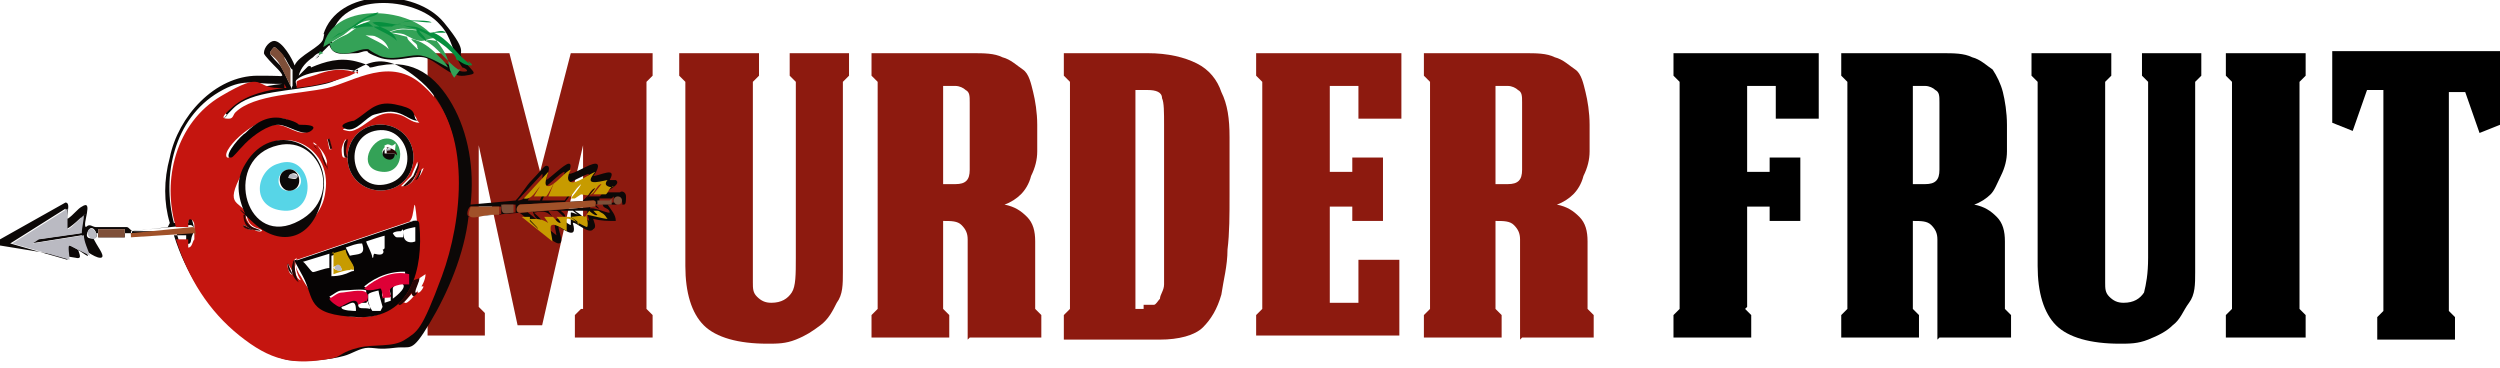
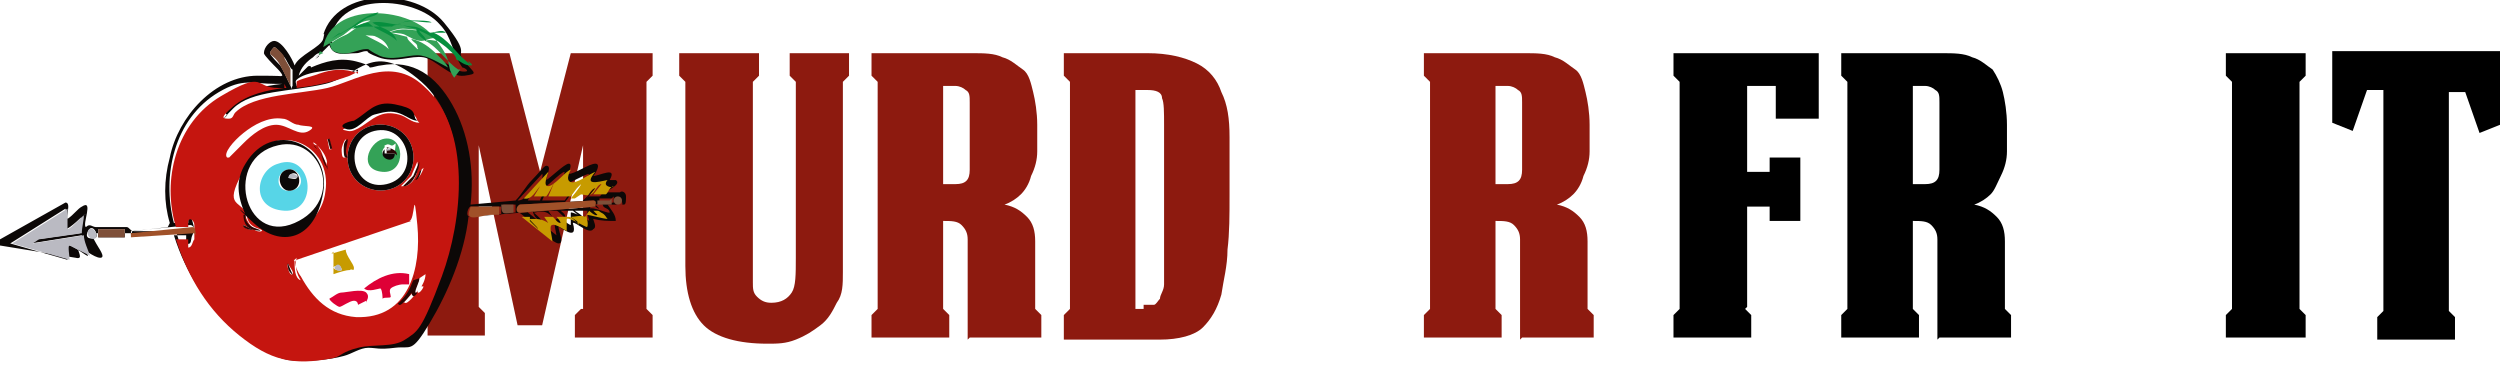
<svg xmlns="http://www.w3.org/2000/svg" id="Layer_1" version="1.1" viewBox="0 0 122.2 18">
  <defs>
    <style>
      .st0 {
        fill: #7e4f39;
      }

      .st1 {
        fill: #060404;
      }

      .st2 {
        fill: #068f3e;
      }

      .st3 {
        fill: #a05129;
      }

      .st4 {
        fill: #57d5e7;
      }

      .st5 {
        fill: #c79b00;
      }

      .st6 {
        fill: #8d1a0f;
      }

      .st7 {
        fill: #b9b9c2;
      }

      .st8 {
        fill: #290705;
      }

      .st9 {
        fill: #0c0807;
      }

      .st10 {
        fill: #de0036;
      }

      .st11 {
        fill: #babac2;
      }

      .st12 {
        fill: #34a257;
      }

      .st13 {
        fill: #c5150f;
      }
    </style>
  </defs>
  <path class="st6" d="M28.5,15.1v-8l-2,8.8h-1.2l-1.9-8.8v7.9l.3.3v1.1h-2.8v-1.1l.3-.3V4l-.3-.3v-1.1h4l1.5,5.8,1.5-5.8h4v1.1l-.3.3v11.1l.3.3v1.1h-3.8v-1.1l.3-.3Z" />
  <path class="st6" d="M36.8,13.8c0,.3,0,.5.2.7.2.2.4.3.7.3.5,0,.8-.2,1-.5s.2-.9.2-1.7V4l-.3-.3v-1.1h2.9v1.1l-.3.3v9.3c0,.6,0,1.1-.3,1.5-.2.4-.4.8-.8,1.1s-.7.5-1.2.7-.9.2-1.4.2c-1.4,0-2.5-.3-3.1-.9-.6-.6-.9-1.6-.9-2.9V4l-.3-.3v-1.1h3.9v1.1l-.3.3v9.8Z" />
  <path class="st6" d="M47.3,16.6v-4.9c0-.3-.1-.5-.3-.7-.2-.2-.5-.2-.9-.2v4.3l.3.3v1.1h-3.8v-1.1l.3-.3V4l-.3-.3v-1.1h4.9c.6,0,1.1,0,1.5.2.4.1.7.4,1,.6s.4.7.5,1.1c.1.4.2,1,.2,1.6s0,.9,0,1.3c0,.4-.1.8-.3,1.2-.1.4-.3.7-.5.9-.2.2-.5.4-.8.5.5.1.8.3,1.1.6s.4.7.4,1.2v3.3l.3.3v1.1h-3.5ZM46.7,9c.5,0,.7-.2.7-.7v-3.3c0-.3,0-.5-.2-.6-.1-.1-.3-.2-.5-.2h-.6v4.8h.6Z" />
  <path class="st6" d="M52,15.4l.3-.3V4l-.3-.3v-1.1h4.1c1,0,1.8.2,2.4.5.6.3,1,.8,1.2,1.4.3.6.4,1.3.4,2.2,0,.8,0,1.8,0,2.8s0,1.9-.1,2.7c0,.8-.2,1.5-.3,2.2-.2.7-.5,1.2-.9,1.6s-1.2.6-2.1.6h-4.7v-1.1ZM55.9,14.9c.2,0,.3,0,.5,0,.1,0,.2-.2.3-.3,0-.2.2-.4.2-.7s0-.7,0-1.1v-6.7c0-.6,0-1.1-.1-1.3,0-.3-.3-.4-.7-.4h-.6v10.7h.4Z" />
-   <path class="st6" d="M61.4,15.4l.3-.3V4l-.3-.3v-1.1h7.1v3.2h-2.1v-1.6h-1.4v4.2h1.1v-.7h1.5v3.1h-1.5v-.7h-1.1v4.7h1.4v-2.1h2v3.7h-7v-1.1Z" />
  <path class="st6" d="M74.3,16.6v-4.9c0-.3-.1-.5-.3-.7-.2-.2-.5-.2-.9-.2v4.3l.3.3v1.1h-3.8v-1.1l.3-.3V4l-.3-.3v-1.1h4.9c.6,0,1.1,0,1.5.2.4.1.7.4,1,.6s.4.7.5,1.1c.1.4.2,1,.2,1.6s0,.9,0,1.3c0,.4-.1.8-.3,1.2-.1.4-.3.7-.5.9-.2.2-.5.4-.8.5.5.1.8.3,1.1.6s.4.7.4,1.2v3.3l.3.3v1.1h-3.5ZM73.7,9c.5,0,.7-.2.7-.7v-3.3c0-.3,0-.5-.2-.6-.1-.1-.3-.2-.5-.2h-.6v4.8h.6Z" />
  <path d="M85.3,15.1l.3.3v1.1h-3.8v-1.1l.3-.3V4l-.3-.3v-1.1h7.1v3.2h-2.1v-1.6h-1.4v4.2h1.1v-.7h1.5v3.1h-1.5v-.7h-1.1v4.9Z" />
  <path d="M94.7,16.6v-4.9c0-.3-.1-.5-.3-.7s-.5-.2-.9-.2v4.3l.3.3v1.1h-3.8v-1.1l.3-.3V4l-.3-.3v-1.1h4.9c.6,0,1.1,0,1.5.2.4.1.7.4,1,.6.2.3.4.7.5,1.1.1.4.2,1,.2,1.6s0,.9,0,1.3c0,.4-.1.8-.3,1.2s-.3.7-.5.9c-.2.2-.5.4-.8.5.5.1.8.3,1.1.6s.4.7.4,1.2v3.3l.3.3v1.1h-3.5ZM94.1,9c.5,0,.7-.2.7-.7v-3.3c0-.3,0-.5-.2-.6-.1-.1-.3-.2-.5-.2h-.6v4.8h.6Z" />
-   <path d="M102.9,13.8c0,.3,0,.5.2.7.2.2.4.3.7.3.5,0,.8-.2,1-.5.1-.4.2-.9.2-1.7V4l-.3-.3v-1.1h2.9v1.1l-.3.3v9.3c0,.6,0,1.1-.3,1.5s-.4.8-.8,1.1c-.3.3-.7.5-1.2.7s-.9.2-1.4.2c-1.4,0-2.5-.3-3.1-.9-.6-.6-.9-1.6-.9-2.9V4l-.3-.3v-1.1h3.9v1.1l-.3.3v9.8Z" />
  <path d="M112.7,15.4v1.1h-3.9v-1.1l.3-.3V4l-.3-.3v-1.1h3.9v1.1l-.3.3v11.1l.3.3Z" />
  <path d="M122.2,2.6v3.5l-1,.4-.7-2h-.8v10.7l.3.3v1.1h-3.8v-1.1l.3-.3V4.4h-.8l-.7,2-1-.4v-3.5h8.2Z" />
  <g>
    <path class="st9" d="M8.3,10.9c-.3-1-.3-2.1,0-3.2.4-2,2.2-4,4.3-4s.8.1,1.2,0c0-.1-.2-.3-.3-.4s-.6-.6-.6-.7c0-.3.3-.6.5-.6.4,0,.9.9,1,1.2.2-.5,1.3-.9,1.4-1.3s0-.2,0-.2c.7-2.3,4.5-2.3,5.9-.6s.5,1.3,1,1.9.7.6,0,.7-1.4-.8-2-.9-1.4.3-2.2,0-.4-.3-.6-.3-.3.1-.5.1c-.5,0-1.1.2-1.3-.4-.3.3-.6.6-.9.9s0,0,0,.2c.7-.3,1.4-.5,2.2-.3s.6.3.7.3c.1,0,.4-.1.5-.1,1.6-.3,2.7.5,3.5,1.9s1.1,3.2.9,4.9l2.2-.2c.3-.3.5-.7.8-1s.6-.7.7-.7c.3,0,0,.5,0,.7.2-.1.9-.8,1.1-.8s0,.4,0,.5,0,0,0,0c.3,0,1-.5,1.3-.5s0,.5-.1.6c.3,0,1.2-.5.8.2,0,0,.2,0,.3,0,.3.2-.4.5-.5.6h.7c.1-.1.3,0,.3.2s0,.4-.1.4h-.8c.2.3.4.5.4.8-.4,0-.7,0-1.1-.1,0,.1.2.4,0,.5-.2.3-.9-.4-1-.3.3,1-.7.1-.7.2,0,.2.3.8,0,.8s-1.6-1.3-1.9-1.5l-2.5.2c-.2,1.8-1,3.7-1.9,5.2s-.9,1.1-1.7,1.2-.9,0-1.3,0-.8.3-1.2.4c-.7.2-2,.3-2.7.2-1.6-.3-3.6-2.4-4.4-3.7s-.8-1.7-1.1-2.6c-.6,0-1.1,0-1.7,0s-.3,0-.4,0,0,.1-.1.1-.1,0-.2,0c-.5,0-1,0-1.5,0s-.1,0-.2,0c0,.2.1.3.2.5s.5.7.2.7-.9-.5-1.1-.6c0,0,0,0,0,.1,0,.2.3.6-.1.5L0,12c-.1-.1,0-.2,0-.3l3.2-1.8c.3,0,0,.7.1.8.3-.2.5-.5.7-.6.6-.4,0,.9.2,1,.2-.2.3,0,.5,0,.3,0,1,0,1.3,0s.1,0,.2,0,.2.2.3.2l1.7-.2ZM16.2,1.9s0,0,0,.1,0,0,0,0c.1.2.2.4.5.5.5.1.8-.2,1.3-.2s.4.2.6.3c.6.2,1.3,0,1.9,0s1.1.4,1.5.6.4.3.7.3,0-.2-.1-.2c-.5-.7-.5-1.5-1.1-2.1-1.2-1.4-4.9-1.6-5.3.6ZM14.3,4.2v-.8c-.1,0-.3-.5-.4-.6s-.4-.5-.5-.5c0,0-.2.2-.2.3s.4.5.5.6c.2.3.3.6.5,1s0,.1.1,0ZM15.6,2.6c-.1,0-.2.1-.3.2-.3.2-.6.5-.7.9,0,0,.3-.3.4-.4.1-.1.3-.3.4-.4s.2-.1.2-.2.2-.1.2-.1c0,0-.1,0-.2,0ZM17.5,3.5c-.7-.2-1.2-.1-1.9,0s-1,.3-1.1.4,0,.2,0,.3c.9-.2,1.8-.3,2.6-.6l.4-.2ZM13.9,4.1s-.3,0-.4,0c-1.2,0-1.6-.3-2.8.4-2.2,1.3-2.8,4.1-2.2,6.4.2,0,.5,0,.7,0v-.3c0-.1.2.1.2.2.1.3.1.5,0,.7s0,.5-.3.4v-.4s-.6,0-.6,0c.6,1.9,1.6,3.4,3.1,4.7s2.6,1.6,4.6,1.1.8-.4,1.2-.5c.8-.2,1.6.2,2.3-.4s1.5-2.4,1.8-3.1c1.1-2.7,1.5-7.2-.9-9.3s-3-.3-4.7.1-3.6.3-4.5,1.2-.2.3-.3.3c-.2,0,.1-.6.2-.6.6-.6,1.6-.8,2.5-.9,0,0,0-.2,0-.2ZM4.1,10.5c0,0-.7.7-.9.7s0,0,0-.1c0-.3.1-.6,0-.9l-2.7,1.7,2.8.8c0,0,0,0,0,0,0-.1-.2-.6,0-.7s1,.6,1,.5c-.1-.3-.3-.6-.3-1l-2.5.4.3-.2,2.1-.3c0-.3,0-.6.1-.9ZM4.7,11.6c.1-.2-.2-.7-.4-.3s.2.4.4.3ZM6.1,11.2h-1.3c0,.2,0,.3,0,.4h1.3s0-.4,0-.4ZM28.7,9.6c.1,0,.5,0,.6,0s.2-.4.4-.4c0,0-.3,0-.3,0,0-.1.1-.3,0-.3-.5.2-1.2.4-.6-.4-.2,0-1,.5-1.2.5s0-.5,0-.6c-.2,0-1,.9-1.1.8-.2,0,.1-.6,0-.7l-1.2,1.3c.4,0,.5-.4.8-.6l-.3.6h.6c0,0,0,0,0,0,0-.1.3-.6.4-.7s0,0,0,0l-.3.7c.1,0,.3,0,.5,0s0,0,.1,0,0,0,0,0,.5,0,.5,0,.2-.3.3-.4.2-.2.2-.2c0,0-.4.6-.5.7,0,0,.1,0,.2,0,.2,0,.4,0,.6,0ZM9.5,11.4c0-.1,0-.4-.2-.4l-2.9.3v.2s3.1-.2,3.1-.2ZM24.4,10.1h-1.4c-.1,0-.3.5,0,.5s.7-.1,1-.1.3,0,.5,0v-.4ZM25.1,10s-.4,0-.5,0c0,.6.2.3.6.4,0,0,0-.4,0-.4ZM29.1,10.1c0-.1,0-.3-.1-.3l-3.6.2c0,0,0,.4,0,.4l3.7-.3ZM29.9,9.7s-.6,0-.6,0,0,.1,0,.2c0,.1.6,0,.7,0,0,0,0-.2,0-.3ZM30.4,9.8c0,0,0-.1-.2-.1s-.1,0-.1.2,0,.1.2.1.1,0,.1-.2ZM28.8,10.3c-.2,0-.5,0-.7,0,.1.1.4.2.4.4,0,0-.5-.4-.5-.4-.1,0-.4,0-.6,0,0,0,.3.2.2.3-.1,0-.3-.3-.4-.3-.1,0-.3,0-.4,0l.2.3c-.3-.3-.5-.3-.9-.2,0,0,.5.4.4.5-.1-.1-.3-.2-.4-.4s0-.1,0-.2c0,0-.3,0-.4,0l1.5,1.2c0-.1-.2-.7,0-.8s.6.3.7.3v-.6c0-.1.8.3.9.4,0-.1-.2-.5,0-.6s.8.2,1,.2c0-.2-.2-.2-.3-.3-.1-.2,0-.2-.4-.1l.2.2c-.1,0-.3-.2-.4-.2Z" />
    <path class="st13" d="M13.9,4.1s0,.2,0,.2c-.8.1-1.8.3-2.5.9s-.5.6-.2.6c.2,0,.2-.2.3-.3.9-.9,3.2-.9,4.5-1.2s3.1-1.6,4.7-.1c2.4,2.1,1.9,6.6.9,9.3s-1.2,2.7-1.8,3.1-1.5.2-2.3.4-.8.4-1.2.5c-2,.4-3.1.1-4.6-1.1s-2.5-2.8-3.1-4.7h.6s0,.4,0,.4c.2,0,.2-.3.3-.4,0-.3,0-.5,0-.7s-.2-.4-.3-.2v.3c-.1,0-.3,0-.6,0-.7-2.3,0-5.1,2.2-6.4s1.6-.4,2.8-.4.3,0,.4,0ZM11.2,7.7c0,0,.6-.6.7-.7.4-.4,1-.9,1.6-.9s1.1.6,1.6.3-.3-.2-.5-.3c-.3,0-.5-.3-.8-.3-.7-.1-1.4.3-1.9.7s-1,1-.8,1.2ZM20.4,5.9c-.1-.4-.7-.7-1-.7-1.1-.2-1.3.4-2,.8s-.8.3-.4.4,1-.5,1.4-.7.7-.2,1.1-.1.6.4,1,.4ZM20.2,7.5c-.1-.9-.9-1.5-1.8-1.4s-1.5.9-1.4,1.8.9,1.5,1.8,1.4,1.5-.9,1.4-1.8ZM12,10.5s0,0,0,0c0,.2.2.5.4.7s.6.1.3,0-.5-.2-.6-.5,0-.2,0-.2c0,0,.3.3.4.4,1.3,1.2,3.2.1,3.4-1.5.4-2.4-2.5-3.6-3.8-1.4s-.4,1.7,0,2.5ZM16.1,6.8h-.1s.1.5.1.5h.1s-.1-.5-.1-.5ZM16.9,7.7c0-.3,0-.6,0-.9-.1.1-.2.4-.2.5s0,.4.1.4ZM16,8.1c0-.4-.2-.7-.5-1s-.2,0,0,0c.3.4.2.4.4.8s0,.1.1,0ZM19.7,9.1c.5,0,.8-.7.7-1.2l-.3.7-.5.5ZM20.6,8.3c0,0,0,0,0,0,0,0-.2.4-.2.4.1,0,.3-.4.3-.5ZM12.3,11.2l-.4-.2c0,.2.6.3.4.2ZM20.1,10.8l-5.6,1.9c-.2.1.1.7.2.8.6,1.1,1.4,1.9,2.7,2,2.6.1,3.2-2.4,3-4.5s-.1-.2-.4-.2ZM14.4,12.7c-.1,0,0,0,0,.1,0,.3,0,.8.3.9-.2-.3-.3-.7-.2-1.1ZM14.1,12.9c-.1,0,0,.3,0,.3s.1.3.2.2-.2-.4-.2-.5ZM20.5,13.6c-.1,0,0,0,0,0-.2.6-.3.7-.7,1.1s-.1,0,0,.1.6-.5.6-.6c0,.3.3-.1.3-.2h-.1c0,0,.2-.3.2-.6Z" />
    <path class="st12" d="M22.5,3.4s0,0-.1,0c-.6-.4-1-1.1-1.6-1.4.2-.1.4,0,.6,0-.2-.3-.5,0-.8,0s-.6-.2-.8-.3-.7-.1-.8-.1c0,0,0,0,0,0,.7-.3,1-.1,1.7-.1s0,0,0,0c0,0-.8-.1-1-.1-.4,0-.7.2-1.1.3s-.7,0-1.1,0-.4,0-.7.1l.7-.5c.2-.2.5-.2.6-.3-.5,0-.9.4-1.3.7l-1,.6c.4-2.2,4.1-2,5.3-.6s.6,1.4,1.1,2.1Z" />
    <path class="st12" d="M16.2,2.1c.4-.3.9-.5,1.4-.6.4.4,1,.5,1.4.9-.2-.6-.8-.6-1.2-.9.4,0,.9,0,1.3.1s.8.2.8.2,0,.1.1.2c.1.1.3.3.4.4.1,0,0,0,0-.1,0-.2-.2-.2-.3-.4.5.1.9.4,1.3.8s.4.4.5.6c-.4-.2-1-.6-1.5-.6s-1.3.3-1.9,0-.4-.3-.6-.3c-.4,0-.8.3-1.3.2s-.4-.3-.5-.5Z" />
    <path class="st2" d="M16.2,1.9l1-.6c.4-.3.8-.6,1.3-.7-.1.2-.4.2-.6.3l-.7.5c.2,0,.4-.1.7-.1.4,0,.7,0,1.1,0s.7-.3,1.1-.3.9,0,1,.1,0,0,0,0c-.7,0-1-.2-1.7.1s-.1,0,0,0,.6.1.8.1c.2,0,.6.2.8.3.3,0,.6-.2.8,0-.2,0-.4,0-.6,0,.7.3,1.1,1,1.6,1.4s0,0,.1,0c0,0,.3.2.1.2-.3,0-.5-.2-.7-.3,0-.2-.3-.4-.5-.6-.4-.3-.8-.6-1.3-.8,0,.1.2.2.3.4s0,.1,0,.1c-.1-.1-.3-.2-.4-.4s0-.2-.1-.2-.7-.2-.8-.2c-.4,0-.9-.2-1.3-.1.4.3,1,.3,1.2.9-.4-.4-1-.5-1.4-.9-.5.1-1,.3-1.4.6,0,0,0,0,0,0s0,0,0-.1Z" />
    <path class="st13" d="M17.5,3.5l-.4.2c-.8.3-1.7.5-2.6.6,0-.1,0-.2,0-.3s.9-.3,1.1-.4c.6-.2,1.2-.3,1.9,0Z" />
    <path class="st0" d="M14.3,4.2c-.1,0,0,0-.1,0-.2-.4-.3-.6-.5-1s-.5-.5-.5-.6.1-.2.2-.3c.1,0,.5.4.5.5s.3.5.3.6v.8Z" />
    <path class="st7" d="M15.6,2.6h0c0,.1-.2.2-.2.2h0c.1-.1.2-.2.3-.2Z" />
    <path class="st12" d="M15.6,2.6s0-.2.2,0c0,0-.1,0-.2.1h0Z" />
-     <path class="st1" d="M20.1,10.8c.2,0,.4-.1.4.2.2,2.1-.4,4.6-3,4.5s-2.1-.9-2.7-2-.4-.7-.2-.8l5.6-1.9ZM20.3,11.1c0,0-.6.1-.6.2s0,.4.2.5.4,0,.4,0,0-.6,0-.6ZM19.6,11.3c-.1,0-.3,0-.4.1s0,0,0,0,.1.2.2.2c0,0,.3,0,.3,0s0-.3,0-.4ZM18.9,11.5c-.1,0-1,.3-1,.3,0,.1.3.6.3.8.1,0,0-.1.1-.2,0,0,.3.1.4,0s0-.2,0-.2.1,0,.1-.1c0-.2,0-.5,0-.7ZM17.7,11.9c-.3,0-.5.1-.8.2l.2.4c.4-.1.8,0,.6-.6ZM16.2,12.4v1.1c.4,0,.7-.1.9-.2s.2,0,.2-.1c0-.3-.4-.6-.4-.9l-.7.2ZM16.1,12.4l-1.3.4c.1,0,.4.5.5.5s.6-.2.8-.2v-.7ZM20,13.3c-.8-.1-1.6.2-2.2.7.2.2.6,0,.8,0s0,.4.1.5c0,0,.3-.1.4-.1,0,0-.1-.3,0-.4s.5-.3.6-.2,0,.1.1,0v-.6ZM17.9,14.7s0-.4,0-.5c-.1-.1-1,0-1.2,0s-.4.2-.6.3c0,0,.4.4.5.4s.5-.3.7-.3.2.2.2.2.4-.1.4-.2ZM19.2,14.6c0,0,.7-.5.5-.7s-.5.1-.5.2c0,0,0,.4,0,.5ZM18.7,15s-.2-.7-.2-.8c0,0-.5.1-.5.2s0,.3,0,.4.2.4.2.4c0,0,.4,0,.4,0ZM19.1,14.8c0,0,0-.2,0-.3,0,0-.3,0-.3,0s0,.3,0,.3c0,0,.3-.1.3-.1ZM17.4,15.2c0-.7-.3-.3-.7-.2-.1.2.7.2.7.2ZM17.9,14.8c0,0-.3,0-.4,0,0,.4.2.2.6.3,0,0-.1-.4-.1-.4Z" />
    <path class="st9" d="M12,10.5c-.4-.9-.5-1.7,0-2.5,1.3-2.2,4.2-1,3.8,1.4s-2.1,2.7-3.4,1.5-.3-.4-.4-.4ZM13.6,7.1c-2.7.6-1.7,4.9.8,3.8s1.3-4.3-.8-3.8Z" />
    <path class="st9" d="M20.2,7.5c.1.9-.5,1.7-1.4,1.8s-1.7-.5-1.8-1.4.5-1.7,1.4-1.8,1.7.5,1.8,1.4ZM18.3,6.4c-1.6.4-1.1,3,.6,2.6s1.1-3-.6-2.6Z" />
-     <path class="st1" d="M11.2,7.7c-.2-.2.6-1.1.8-1.2.5-.5,1.1-.9,1.9-.7s.6.3.8.3.9,0,.5.3-1.1-.3-1.6-.3-1.2.5-1.6.9-.6.7-.7.7Z" />
    <path class="st1" d="M20.4,5.9c-.3,0-.6-.3-1-.4s-.7,0-1.1.1-.9.9-1.4.7.3-.4.4-.4c.7-.4,1-1,2-.8s.9.4,1,.7Z" />
    <path class="st8" d="M20.5,13.6c0,.2-.2.5-.2.7h.1c0,0-.2.4-.3,0,0,.1-.5.7-.6.6s0-.1,0-.1c.4-.4.5-.6.7-1.1s0-.1,0,0Z" />
    <path class="st8" d="M19.7,9.1l.5-.5.3-.7c0,.4-.3,1.1-.7,1.2Z" />
    <path class="st8" d="M16,8.1c-.1,0,0,0-.1,0-.2-.4-.1-.5-.4-.8s-.1-.2,0,0c.3.3.4.6.5,1Z" />
    <path class="st8" d="M12,10.5s0,.1,0,.2c.1.3.3.4.6.5s0,.1-.3,0-.4-.4-.4-.7c0,0,0,0,0,0Z" />
-     <path class="st8" d="M14.4,12.7c0,.4,0,.7.2,1.1-.3-.2-.4-.6-.3-.9s0-.1,0-.1Z" />
    <path class="st8" d="M16.9,7.7c-.1,0-.1-.3-.1-.4,0-.2,0-.4.2-.5,0,.3-.2.6,0,.9Z" />
    <path class="st8" d="M14.1,12.9c0,.1.2.5.2.5,0,.1-.2-.2-.2-.2,0,0-.1-.4,0-.3Z" />
    <path class="st8" d="M20.6,8.3s-.1.5-.3.5c0,0,.2-.3.2-.4s0-.2,0,0Z" />
    <rect class="st8" x="16.1" y="6.8" width=".1" height=".5" transform="translate(-1.3 4.4) rotate(-15)" />
    <path class="st8" d="M12.3,11.2c.2.1-.5,0-.4-.2l.4.2Z" />
    <path class="st11" d="M4.1,10.5c0,.3-.1.6-.1.9l-2.1.3-.3.2,2.5-.4c0,.3.2.7.3,1,0,0-1-.5-1-.5-.1,0,0,.5,0,.7s0,0,0,0l-2.8-.8,2.7-1.7c0,.3,0,.6,0,.9s0,.1,0,.1c.2,0,.8-.8.9-.7Z" />
    <path class="st3" d="M9.5,11.4l-3.1.2v-.2s3-.3,3-.3c.2,0,.1.2.2.4Z" />
    <path class="st0" d="M6.1,11.2v.4s-1.3,0-1.3,0c0-.1,0-.2,0-.4h1.3Z" />
    <path class="st11" d="M4.7,11.6c-.1.2-.5,0-.4-.3s.5,0,.4.3Z" />
    <path class="st5" d="M28.1,9.7c0,0-.1,0-.2,0,0,0,.5-.6.5-.7,0,0-.2.2-.2.2s-.3.4-.3.4c0,0-.4,0-.5,0s0,0,0,0c0,0,0,0-.1,0-.1,0-.3,0-.5,0l.3-.7s0,0,0,0c0,0-.3.6-.4.7s0,0,0,0h-.6c0,0,.3-.5.3-.5-.2.2-.4.7-.8.6l1.2-1.3c0,.1-.3.7,0,.7s.9-.8,1.1-.8c0,0-.3.5,0,.6s.9-.4,1.2-.5c-.6.7.1.5.6.4,0,0-.2.2,0,.3s.3,0,.3,0c-.2,0-.3.4-.4.4,0,0-.4,0-.6,0l.4-.5c-.2,0-.3.4-.5.5s-.4,0-.5,0ZM27.5,9.2v.2c-.1,0,0,0,0,0v-.2c.1,0,0,0,0,0Z" />
    <path class="st5" d="M28.8,10.3c0,0,.3.3.4.2l-.2-.2c.4,0,.2,0,.4.1s.2.2.3.3c-.2,0-.9-.2-1-.2s.1.4,0,.6c-.1,0-.9-.5-1-.4v.6c0,0-.6-.4-.7-.3-.2,0,0,.6,0,.8l-1.5-1.2c0,0,.4,0,.4,0s0,.1,0,.2c.1.1.3.3.4.4,0-.1-.5-.5-.4-.5.4,0,.6,0,.9.2l-.2-.3c.1,0,.3,0,.4,0s.2.3.4.3c0-.1-.2-.3-.2-.3.2,0,.4,0,.6,0s.5.4.5.4c0-.2-.3-.3-.4-.4.2,0,.5-.1.7,0Z" />
    <path class="st3" d="M29.1,10.1l-3.7.3c-.2,0-.2-.3,0-.4l3.6-.2c.2,0,.1.2.1.3Z" />
    <path class="st3" d="M24.4,10.1v.4c-.1,0-.3,0-.4,0-.3,0-.8.2-1,.1s0-.4,0-.5h1.4Z" />
    <path class="st0" d="M25.1,10s0,.3,0,.4c-.4,0-.6.2-.6-.4,0,0,.5,0,.5,0Z" />
    <path class="st0" d="M29.9,9.7s0,.2,0,.3c-.1,0-.6,0-.7,0,0,0,0-.2,0-.2s.6,0,.6,0Z" />
    <path class="st8" d="M28.1,9.7c.2,0,.4,0,.5,0s.3-.5.5-.5l-.4.5c-.2,0-.4,0-.6,0Z" />
    <circle class="st0" cx="30.2" cy="9.8" r=".2" />
    <rect class="st9" x="27.4" y="9.3" width=".2" height="0" transform="translate(3.4 25.5) rotate(-52.5)" />
    <path class="st10" d="M20,13.3v.6c-.3,0-.2,0-.3,0-.2,0-.5.1-.6.2s0,.3,0,.4-.3,0-.4.1c0,0,0-.4-.1-.5-.1,0-.6.2-.8,0,.6-.5,1.4-.9,2.2-.7Z" />
    <path class="st10" d="M17.9,14.7s-.4.2-.4.2c0,0,0-.2-.2-.2s-.6.3-.7.3-.5-.3-.5-.4c.2-.1.4-.3.6-.3s1-.2,1.2,0,0,.4,0,.5Z" />
    <path class="st5" d="M16.2,12.4l.7-.2c0,.3.4.7.4.9s-.1,0-.2.1c-.2,0-.5.1-.8.2v-1.1ZM16.7,13.2c0,0,0-.3-.3-.2-.3.1.2.3.3.2Z" />
    <path class="st7" d="M16.7,13.2c0,.1-.5,0-.3-.2s.3.1.3.2Z" />
    <path class="st4" d="M13.6,8c1.7-.6,2,2.4.3,2.3s-1.4-2-.3-2.3ZM14,8.3c-.6.2-.5,1.2.3,1s.3-1.2-.3-1Z" />
    <path class="st12" d="M18.7,6.8c1.1-.3,1.2,1.7,0,1.6s-.7-1.4,0-1.6ZM18.8,7.2c-.4.4.4.9.5.2s0-.2-.2-.3-.2,0-.3,0Z" />
    <path class="st9" d="M14,8.3c.6-.2.9.8.3,1s-.9-.8-.3-1ZM14.5,8.7c.2-.2-.3-.4-.4,0,0,0,.4.1.4,0Z" />
    <path class="st9" d="M19.3,7.5c0,.6-.9.2-.5-.2,0,0,0,.1,0,.2,0,0,.3,0,.4,0Z" />
    <path class="st8" d="M19.3,7.5c-.1,0-.4,0-.4,0s0-.2,0-.2c.1-.1.1-.1.3,0s.2.2.2.3ZM18.9,7.2h0c0,.1.2.1.2.1h0c0-.1-.2-.1-.2-.1Z" />
    <path class="st7" d="M14.5,8.7c0,0-.4,0-.4,0,0-.4.6-.1.4,0Z" />
    <rect class="st7" x="18.9" y="7.2" width=".2" height=".1" transform="translate(-.8 2.6) rotate(-7.5)" />
  </g>
</svg>